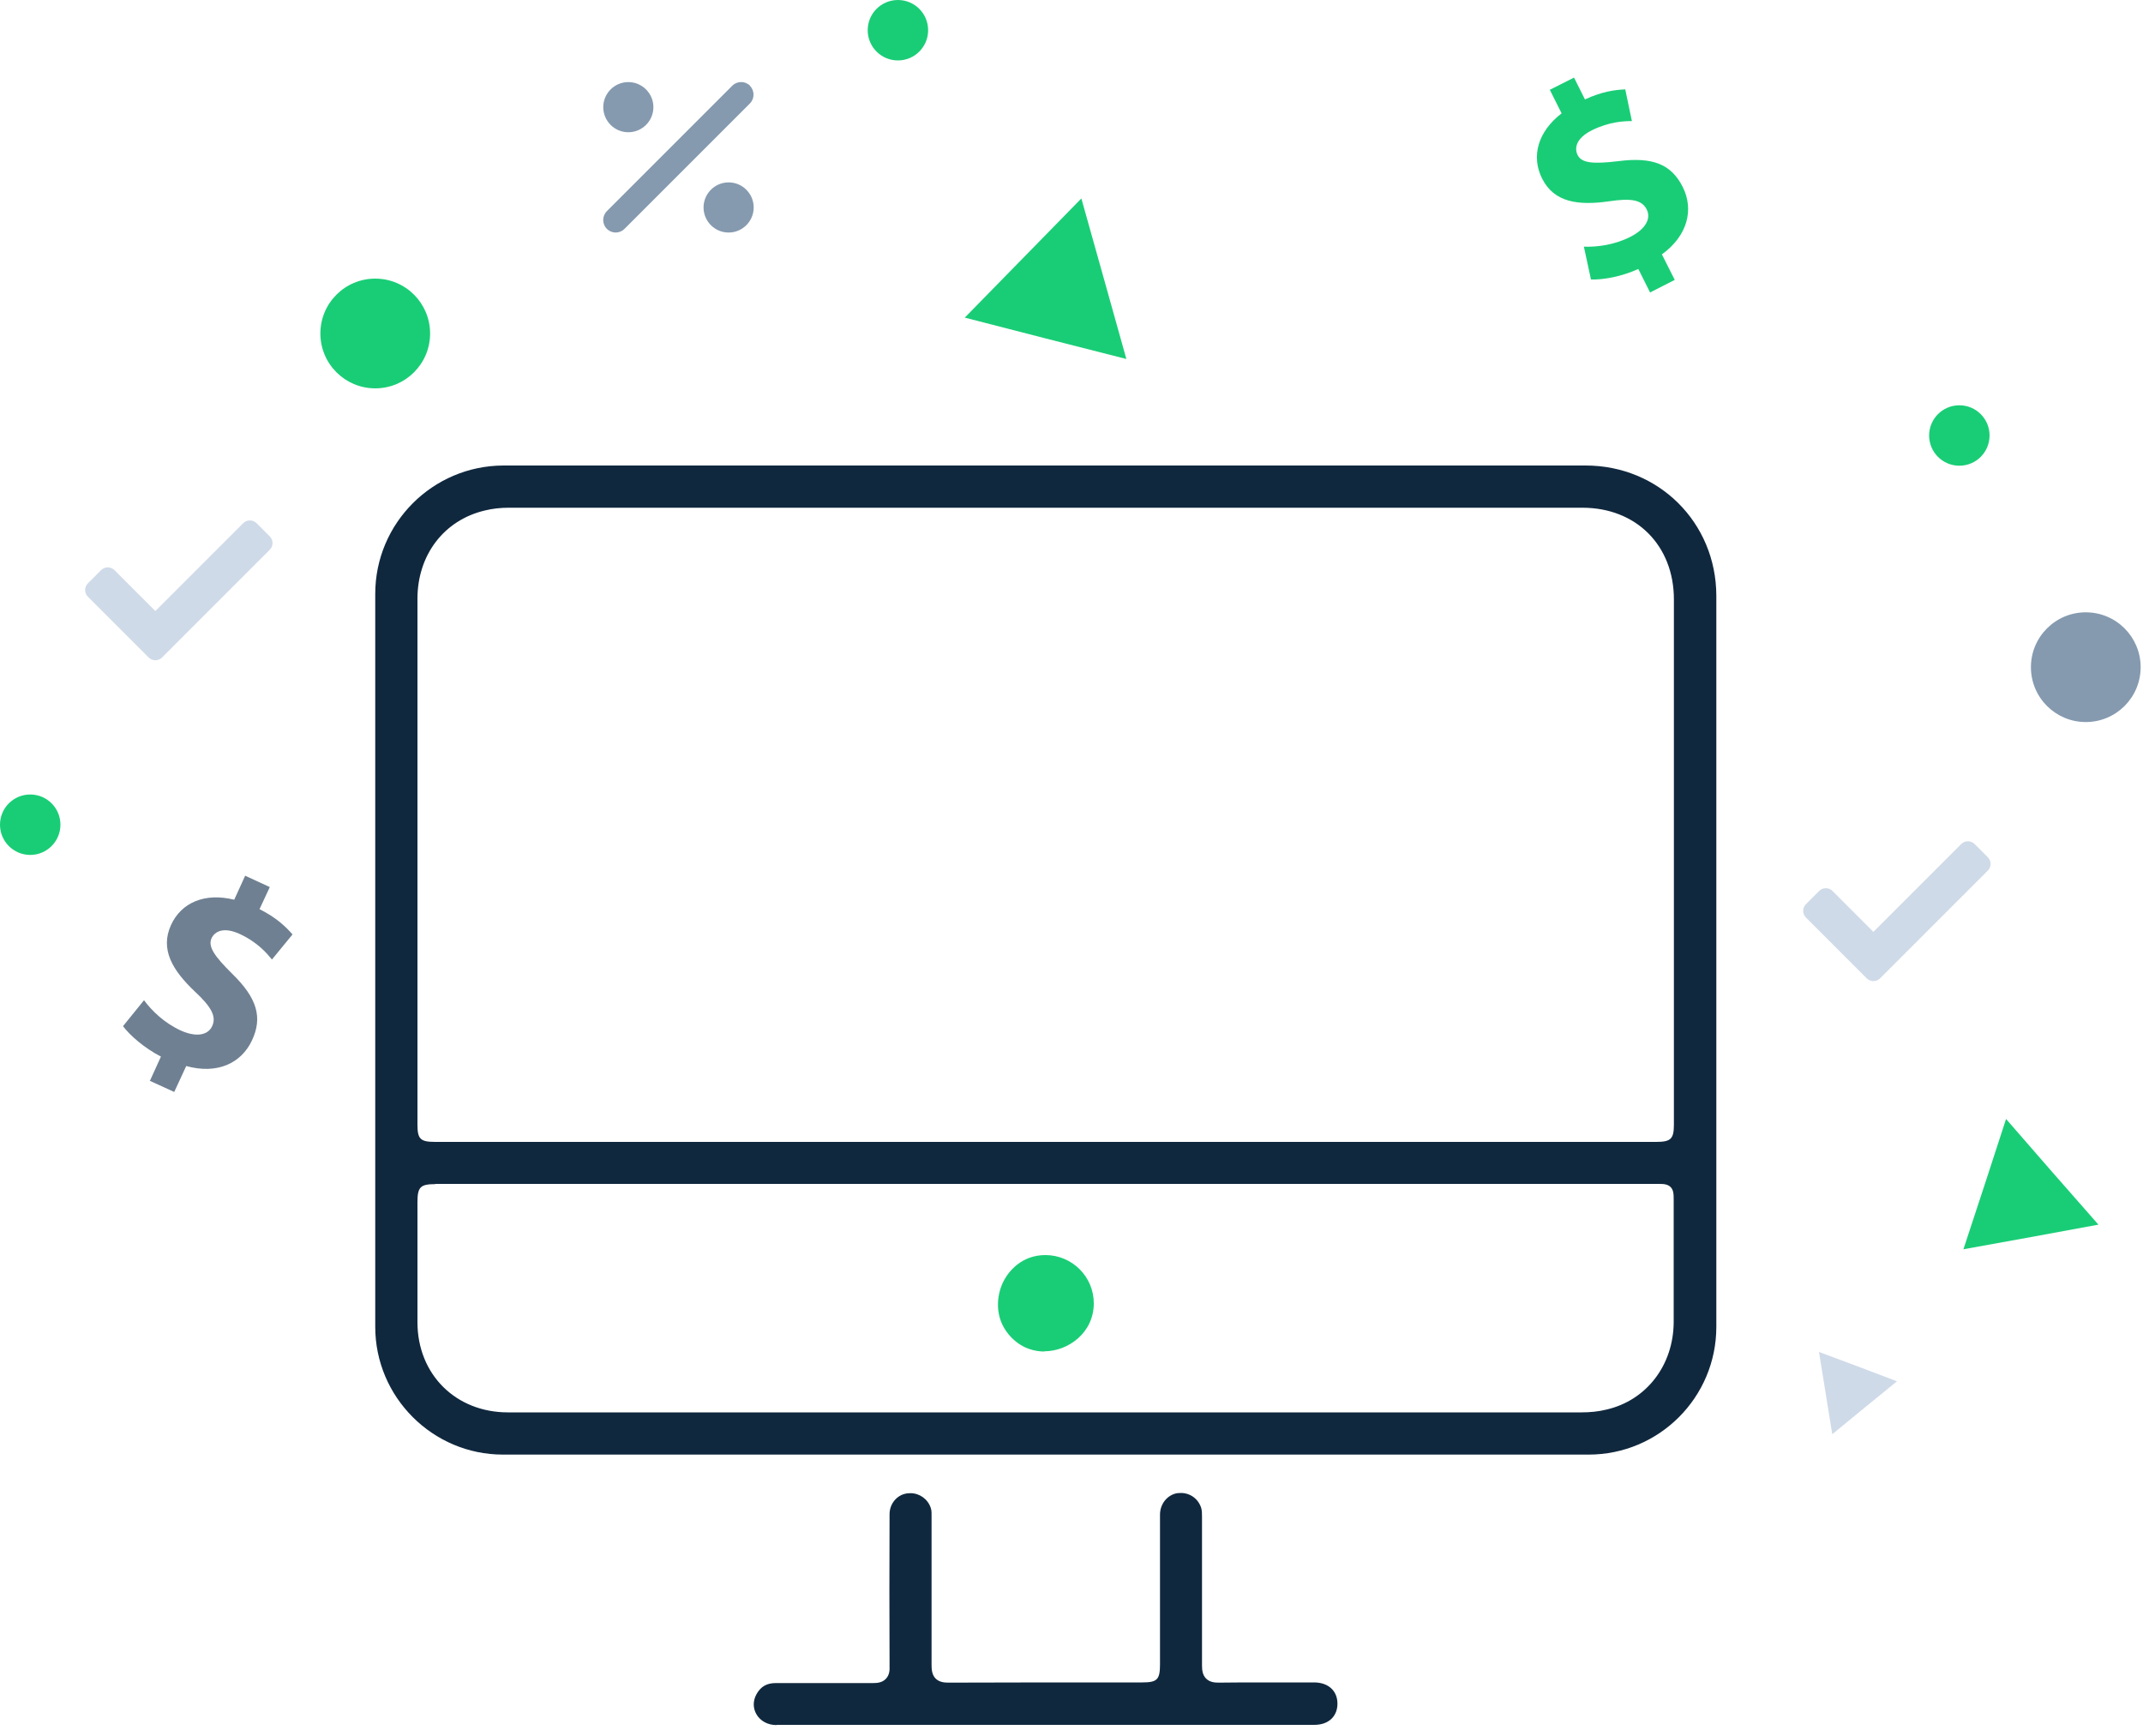
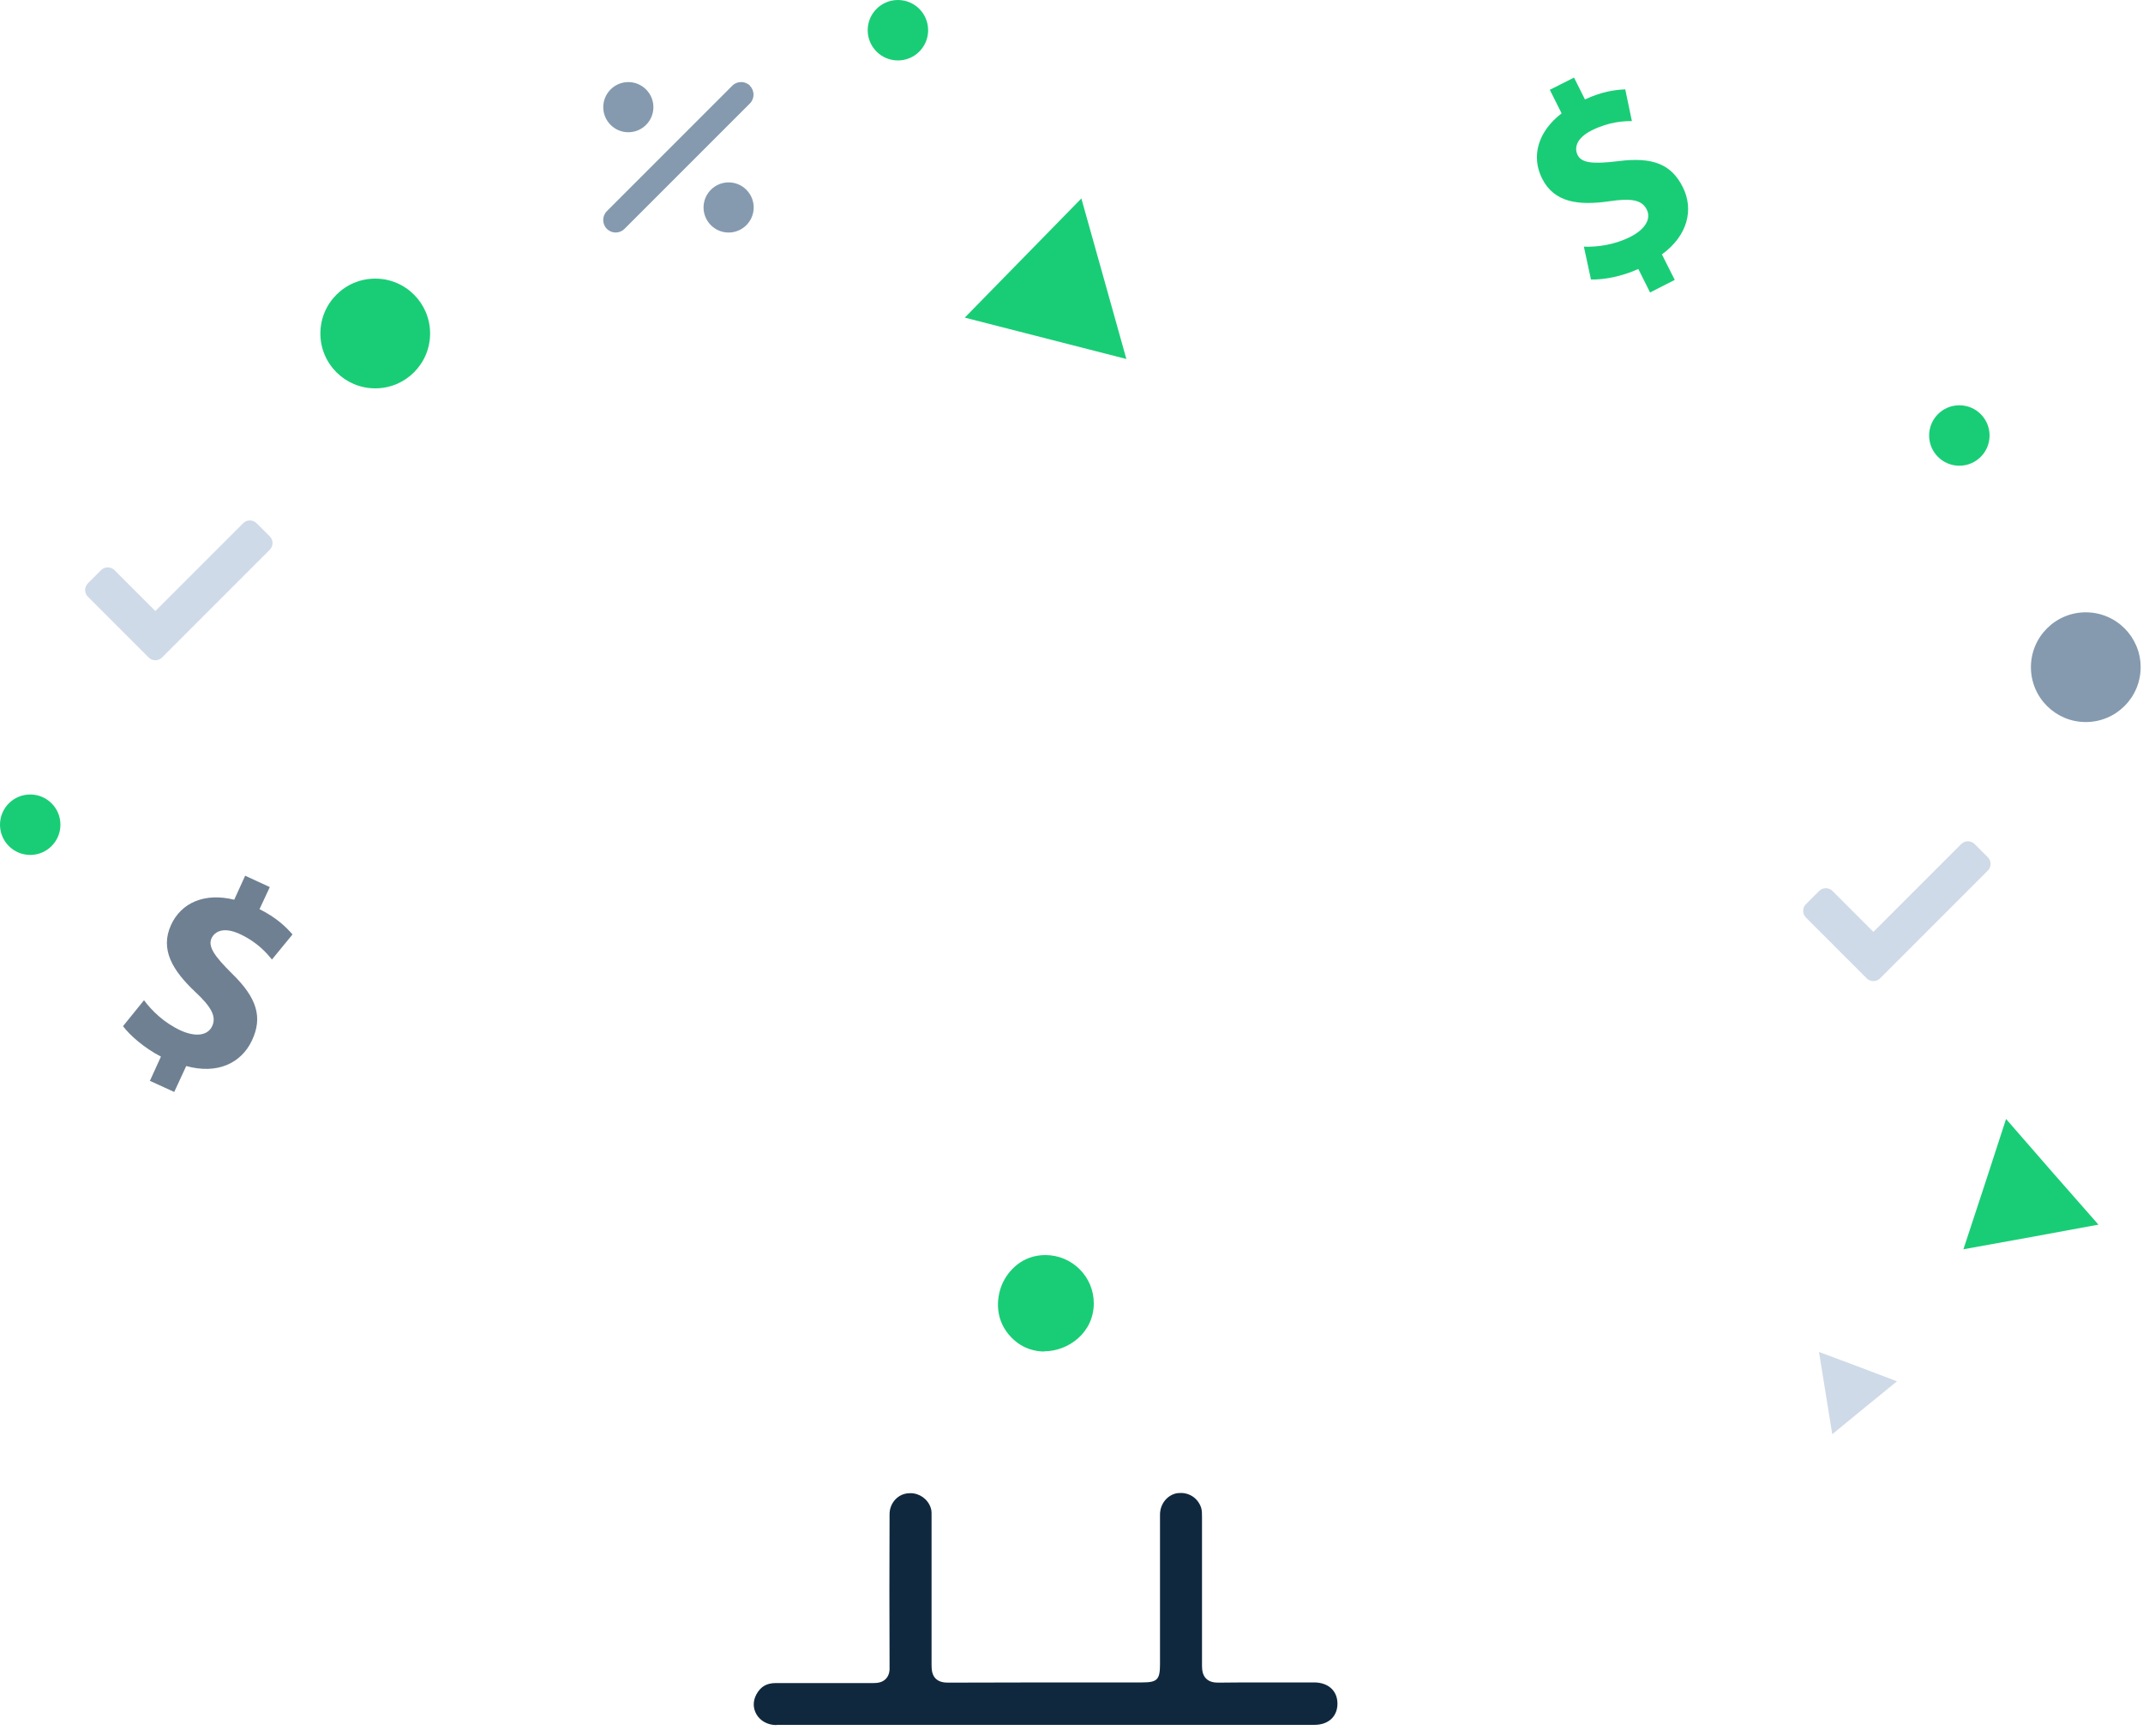
<svg xmlns="http://www.w3.org/2000/svg" width="100" height="81" viewBox="0 0 100 81" fill="none">
-   <path d="M47.74 12.04L50.46 9.26L51.51 13L52.56 16.75L48.79 15.79L45.02 14.82L47.74 12.04Z" fill="#19CD76" />
+   <path d="M47.74 12.04L50.46 9.26L51.51 13L52.56 16.75L45.02 14.82L47.74 12.04Z" fill="#19CD76" />
  <path d="M85.19 65L84.88 63.08L86.7 63.76L88.52 64.45L87.01 65.68L85.5 66.92L85.19 65Z" fill="#CFDAE8" />
  <path d="M95.76 54.68L97.92 57.14L94.77 57.72L91.62 58.29L92.62 55.25L93.61 52.21L95.76 54.68Z" fill="#19CD76" />
  <path d="M91.43 21.73C92.209 21.73 92.84 21.099 92.84 20.32C92.84 19.541 92.209 18.91 91.43 18.91C90.651 18.91 90.02 19.541 90.02 20.32C90.02 21.099 90.651 21.73 91.43 21.73Z" fill="#19CD76" />
  <path d="M1.41 39.89C2.189 39.89 2.82 39.258 2.82 38.48C2.82 37.701 2.189 37.07 1.41 37.07C0.631 37.07 0 37.701 0 38.48C0 39.258 0.631 39.89 1.41 39.89Z" fill="#19CD76" />
  <path d="M41.9 2.82C42.679 2.82 43.31 2.189 43.31 1.41C43.31 0.631 42.679 0 41.9 0C41.121 0 40.49 0.631 40.49 1.41C40.49 2.189 41.121 2.82 41.9 2.82Z" fill="#19CD76" />
  <path d="M17.51 18.12C18.924 18.12 20.07 16.974 20.07 15.56C20.07 14.146 18.924 13 17.51 13C16.096 13 14.95 14.146 14.95 15.56C14.95 16.974 16.096 18.12 17.51 18.12Z" fill="#19CD76" />
  <path d="M97.33 33.69C98.744 33.69 99.89 32.544 99.89 31.13C99.89 29.716 98.744 28.57 97.33 28.57C95.916 28.57 94.77 29.716 94.77 31.13C94.77 32.544 95.916 33.69 97.33 33.69Z" fill="#859AAF" />
-   <path d="M23.47 67.87C20.19 67.87 17.51 65.19 17.51 61.91C17.51 50.51 17.51 39.11 17.51 27.71C17.51 24.41 20.19 21.73 23.49 21.72C27.11 21.72 73.99 21.72 73.99 21.72C77.41 21.72 80.08 24.39 80.09 27.79C80.09 39.16 80.09 50.54 80.09 61.91C80.09 65.2 77.42 67.87 74.13 67.87H48.8H23.47ZM20.32 55.25C19.62 55.25 19.48 55.38 19.48 56.09V57.71C19.48 59.04 19.48 60.36 19.48 61.69C19.48 64.13 21.27 65.9 23.7 65.9H73.8C74.2 65.9 74.6 65.86 74.96 65.77C76.83 65.34 78.09 63.7 78.1 61.69C78.1 60.12 78.1 58.54 78.1 56.97V56.02C78.1 55.73 78.1 55.54 77.96 55.39C77.81 55.24 77.6 55.24 77.4 55.24H48.78H20.3L20.32 55.25ZM23.74 23.69C23.36 23.69 22.98 23.73 22.62 23.82C20.72 24.27 19.48 25.89 19.48 27.94V52.48C19.48 53.15 19.62 53.28 20.31 53.28H77.28C77.97 53.28 78.11 53.14 78.11 52.47C78.11 52.47 78.11 34.22 78.11 27.97C78.11 25.45 76.35 23.69 73.84 23.69H23.74Z" fill="#10283E" />
  <path d="M36.23 80.49C35.83 80.49 35.48 80.3 35.3 79.99C35.13 79.7 35.13 79.36 35.3 79.05C35.5 78.69 35.78 78.53 36.2 78.53H38.74C39.41 78.53 40.07 78.53 40.74 78.53C40.94 78.53 41.16 78.51 41.33 78.34C41.5 78.17 41.52 77.94 41.51 77.75C41.5 75.38 41.5 73.02 41.51 70.65C41.51 70.16 41.86 69.74 42.33 69.68C42.38 69.68 42.43 69.67 42.48 69.67C42.91 69.67 43.29 69.94 43.43 70.35C43.48 70.48 43.47 70.63 43.47 70.8V72.3C43.47 74.1 43.47 75.89 43.47 77.69C43.47 77.9 43.49 78.15 43.66 78.32C43.83 78.49 44.07 78.51 44.26 78.51C45.8 78.51 47.32 78.5 48.85 78.5H53.3C54 78.5 54.13 78.37 54.13 77.65C54.13 77.65 54.13 72.29 54.13 70.67C54.13 70.17 54.47 69.75 54.93 69.67C54.99 69.67 55.05 69.66 55.1 69.66C55.54 69.66 55.91 69.93 56.05 70.35C56.09 70.48 56.09 70.63 56.09 70.79V72.39C56.09 74.16 56.09 75.93 56.09 77.7C56.09 77.91 56.11 78.15 56.28 78.32C56.45 78.49 56.68 78.51 56.87 78.51C57.58 78.5 58.25 78.5 58.92 78.5H61.32C61.98 78.5 62.41 78.89 62.41 79.49C62.41 79.77 62.32 80 62.15 80.18C61.95 80.38 61.67 80.48 61.33 80.48H41.95H36.24L36.23 80.49Z" fill="#10283E" />
  <path d="M48.74 63.06C48.33 63.06 47.73 62.95 47.2 62.41C46.44 61.64 46.47 60.64 46.75 59.95C47.03 59.28 47.71 58.56 48.78 58.56C50.03 58.56 51.04 59.57 51.04 60.81C51.04 62.19 49.84 63.05 48.73 63.05L48.74 63.06Z" fill="#19CD76" />
  <path d="M77 13.65L76.45 12.55C75.66 12.91 74.8 13.06 74.24 13.04L73.91 11.51C74.53 11.53 75.33 11.43 76.08 11.05C76.75 10.71 77.07 10.22 76.84 9.77C76.61 9.32 76.11 9.24 75.1 9.39C73.65 9.6 72.52 9.45 71.96 8.33C71.44 7.3 71.76 6.14 72.87 5.29L72.32 4.19L73.45 3.62L73.96 4.64C74.73 4.28 75.34 4.19 75.84 4.17L76.15 5.65C75.79 5.65 75.11 5.67 74.28 6.08C73.53 6.46 73.46 6.92 73.62 7.24C73.81 7.61 74.34 7.66 75.51 7.52C77.13 7.31 77.99 7.67 78.52 8.72C79.05 9.77 78.76 10.99 77.55 11.87L78.15 13.06L77.01 13.64L77 13.65Z" fill="#19CD76" />
  <path d="M7 50.42L7.51 49.3C6.74 48.9 6.08 48.33 5.74 47.88L6.72 46.67C7.09 47.17 7.67 47.73 8.43 48.08C9.11 48.39 9.69 48.33 9.9 47.88C10.11 47.43 9.86 46.98 9.11 46.28C8.05 45.28 7.46 44.3 7.98 43.16C8.46 42.11 9.56 41.64 10.93 41.98L11.44 40.86L12.59 41.39L12.11 42.42C12.87 42.8 13.32 43.22 13.65 43.6L12.69 44.77C12.46 44.49 12.03 43.97 11.19 43.58C10.43 43.23 10.02 43.46 9.87 43.78C9.7 44.16 9.99 44.6 10.83 45.43C12 46.57 12.26 47.47 11.76 48.54C11.26 49.61 10.14 50.14 8.69 49.74L8.13 50.95L6.97 50.42H7Z" fill="#6F8092" />
  <path d="M87.11 45.65L84.27 42.81C84.1 42.64 84.1 42.36 84.27 42.19L84.89 41.57C85.06 41.4 85.34 41.4 85.51 41.57L87.42 43.48L91.52 39.38C91.69 39.21 91.97 39.21 92.14 39.38L92.76 40C92.93 40.17 92.93 40.45 92.76 40.62L87.73 45.65C87.56 45.82 87.28 45.82 87.11 45.65Z" fill="#CFDAE8" />
  <path d="M6.94 30.68L4.1 27.84C3.93 27.67 3.93 27.39 4.1 27.22L4.72 26.6C4.89 26.43 5.17 26.43 5.34 26.6L7.25 28.51L11.35 24.41C11.52 24.24 11.8 24.24 11.97 24.41L12.59 25.03C12.76 25.2 12.76 25.48 12.59 25.65L7.56 30.68C7.39 30.85 7.11 30.85 6.94 30.68Z" fill="#CFDAE8" />
  <path d="M35 4C34.77 3.77 34.4 3.77 34.17 4L28.32 9.85C28.09 10.08 28.09 10.45 28.32 10.68C28.43 10.79 28.58 10.85 28.73 10.85C28.88 10.85 29.03 10.79 29.14 10.68L34.99 4.83C35.22 4.6 35.22 4.23 34.99 4H35ZM29.32 6.17C29.97 6.17 30.49 5.64 30.49 5C30.49 4.36 29.97 3.83 29.32 3.83C28.67 3.83 28.15 4.36 28.15 5C28.15 5.64 28.67 6.17 29.32 6.17ZM34 8.51C33.35 8.51 32.83 9.04 32.83 9.68C32.83 10.32 33.35 10.85 34 10.85C34.65 10.85 35.17 10.32 35.17 9.68C35.17 9.04 34.65 8.51 34 8.51Z" fill="#859AAF" />
</svg>